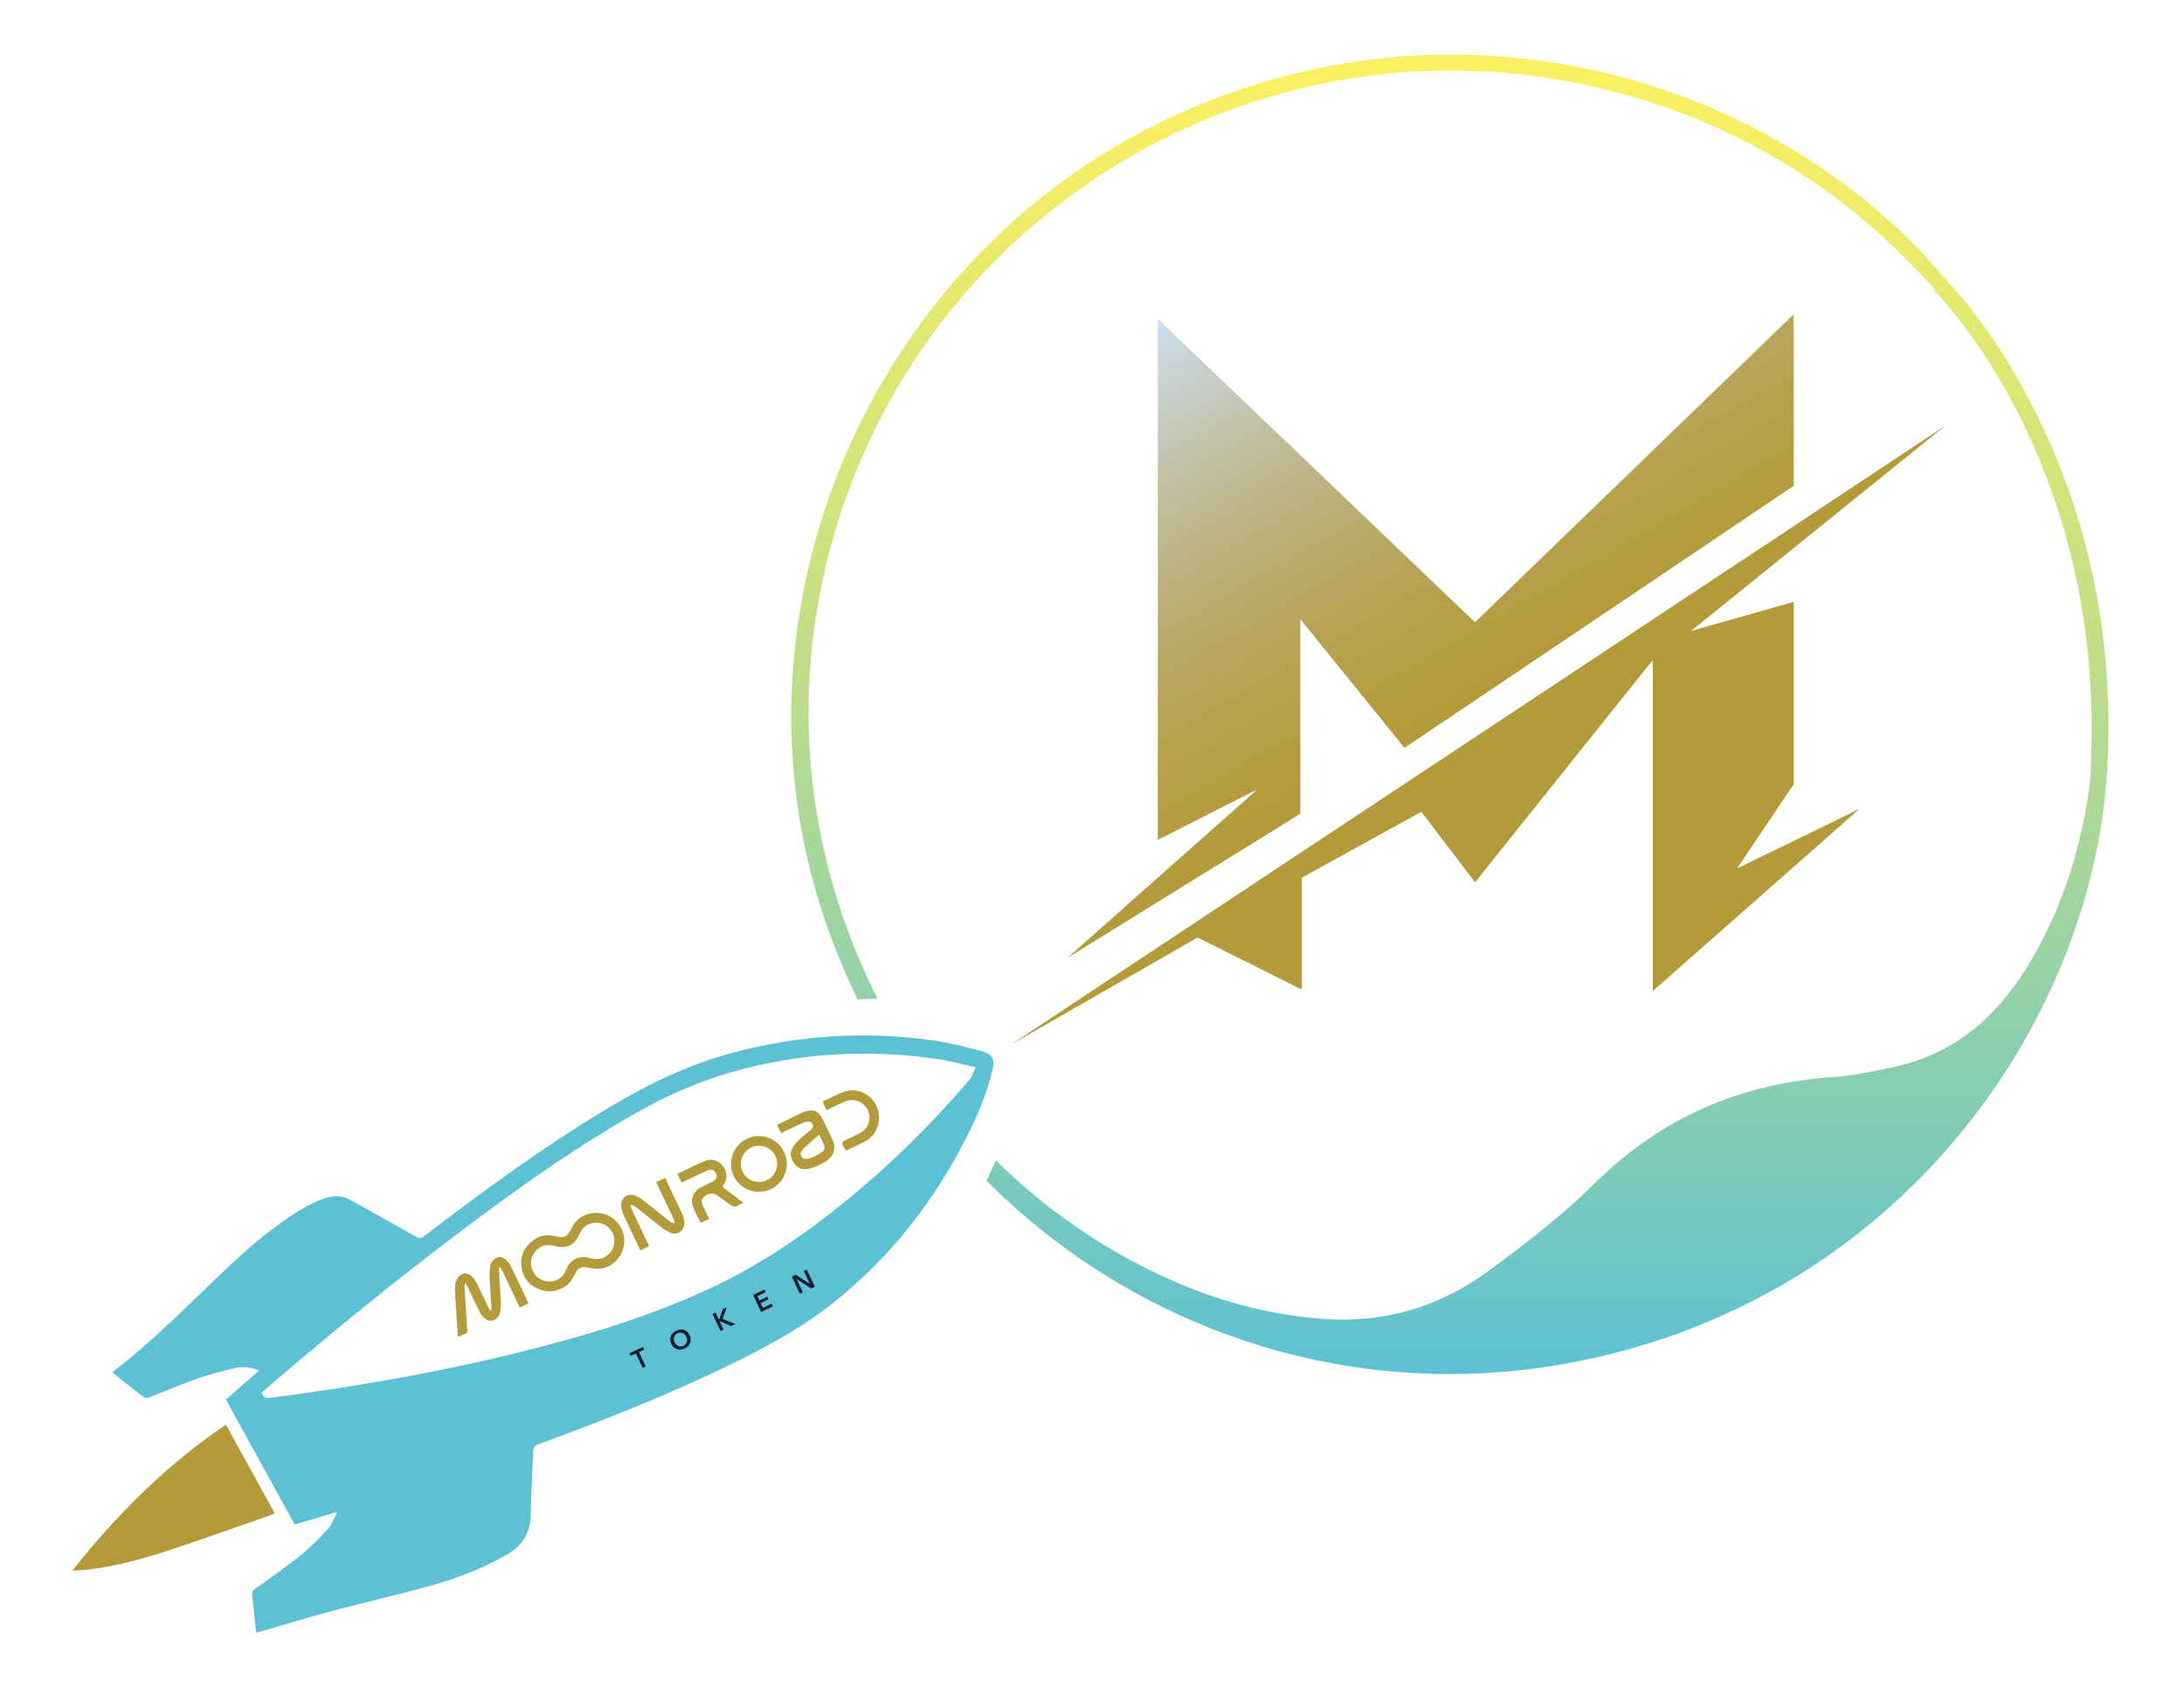
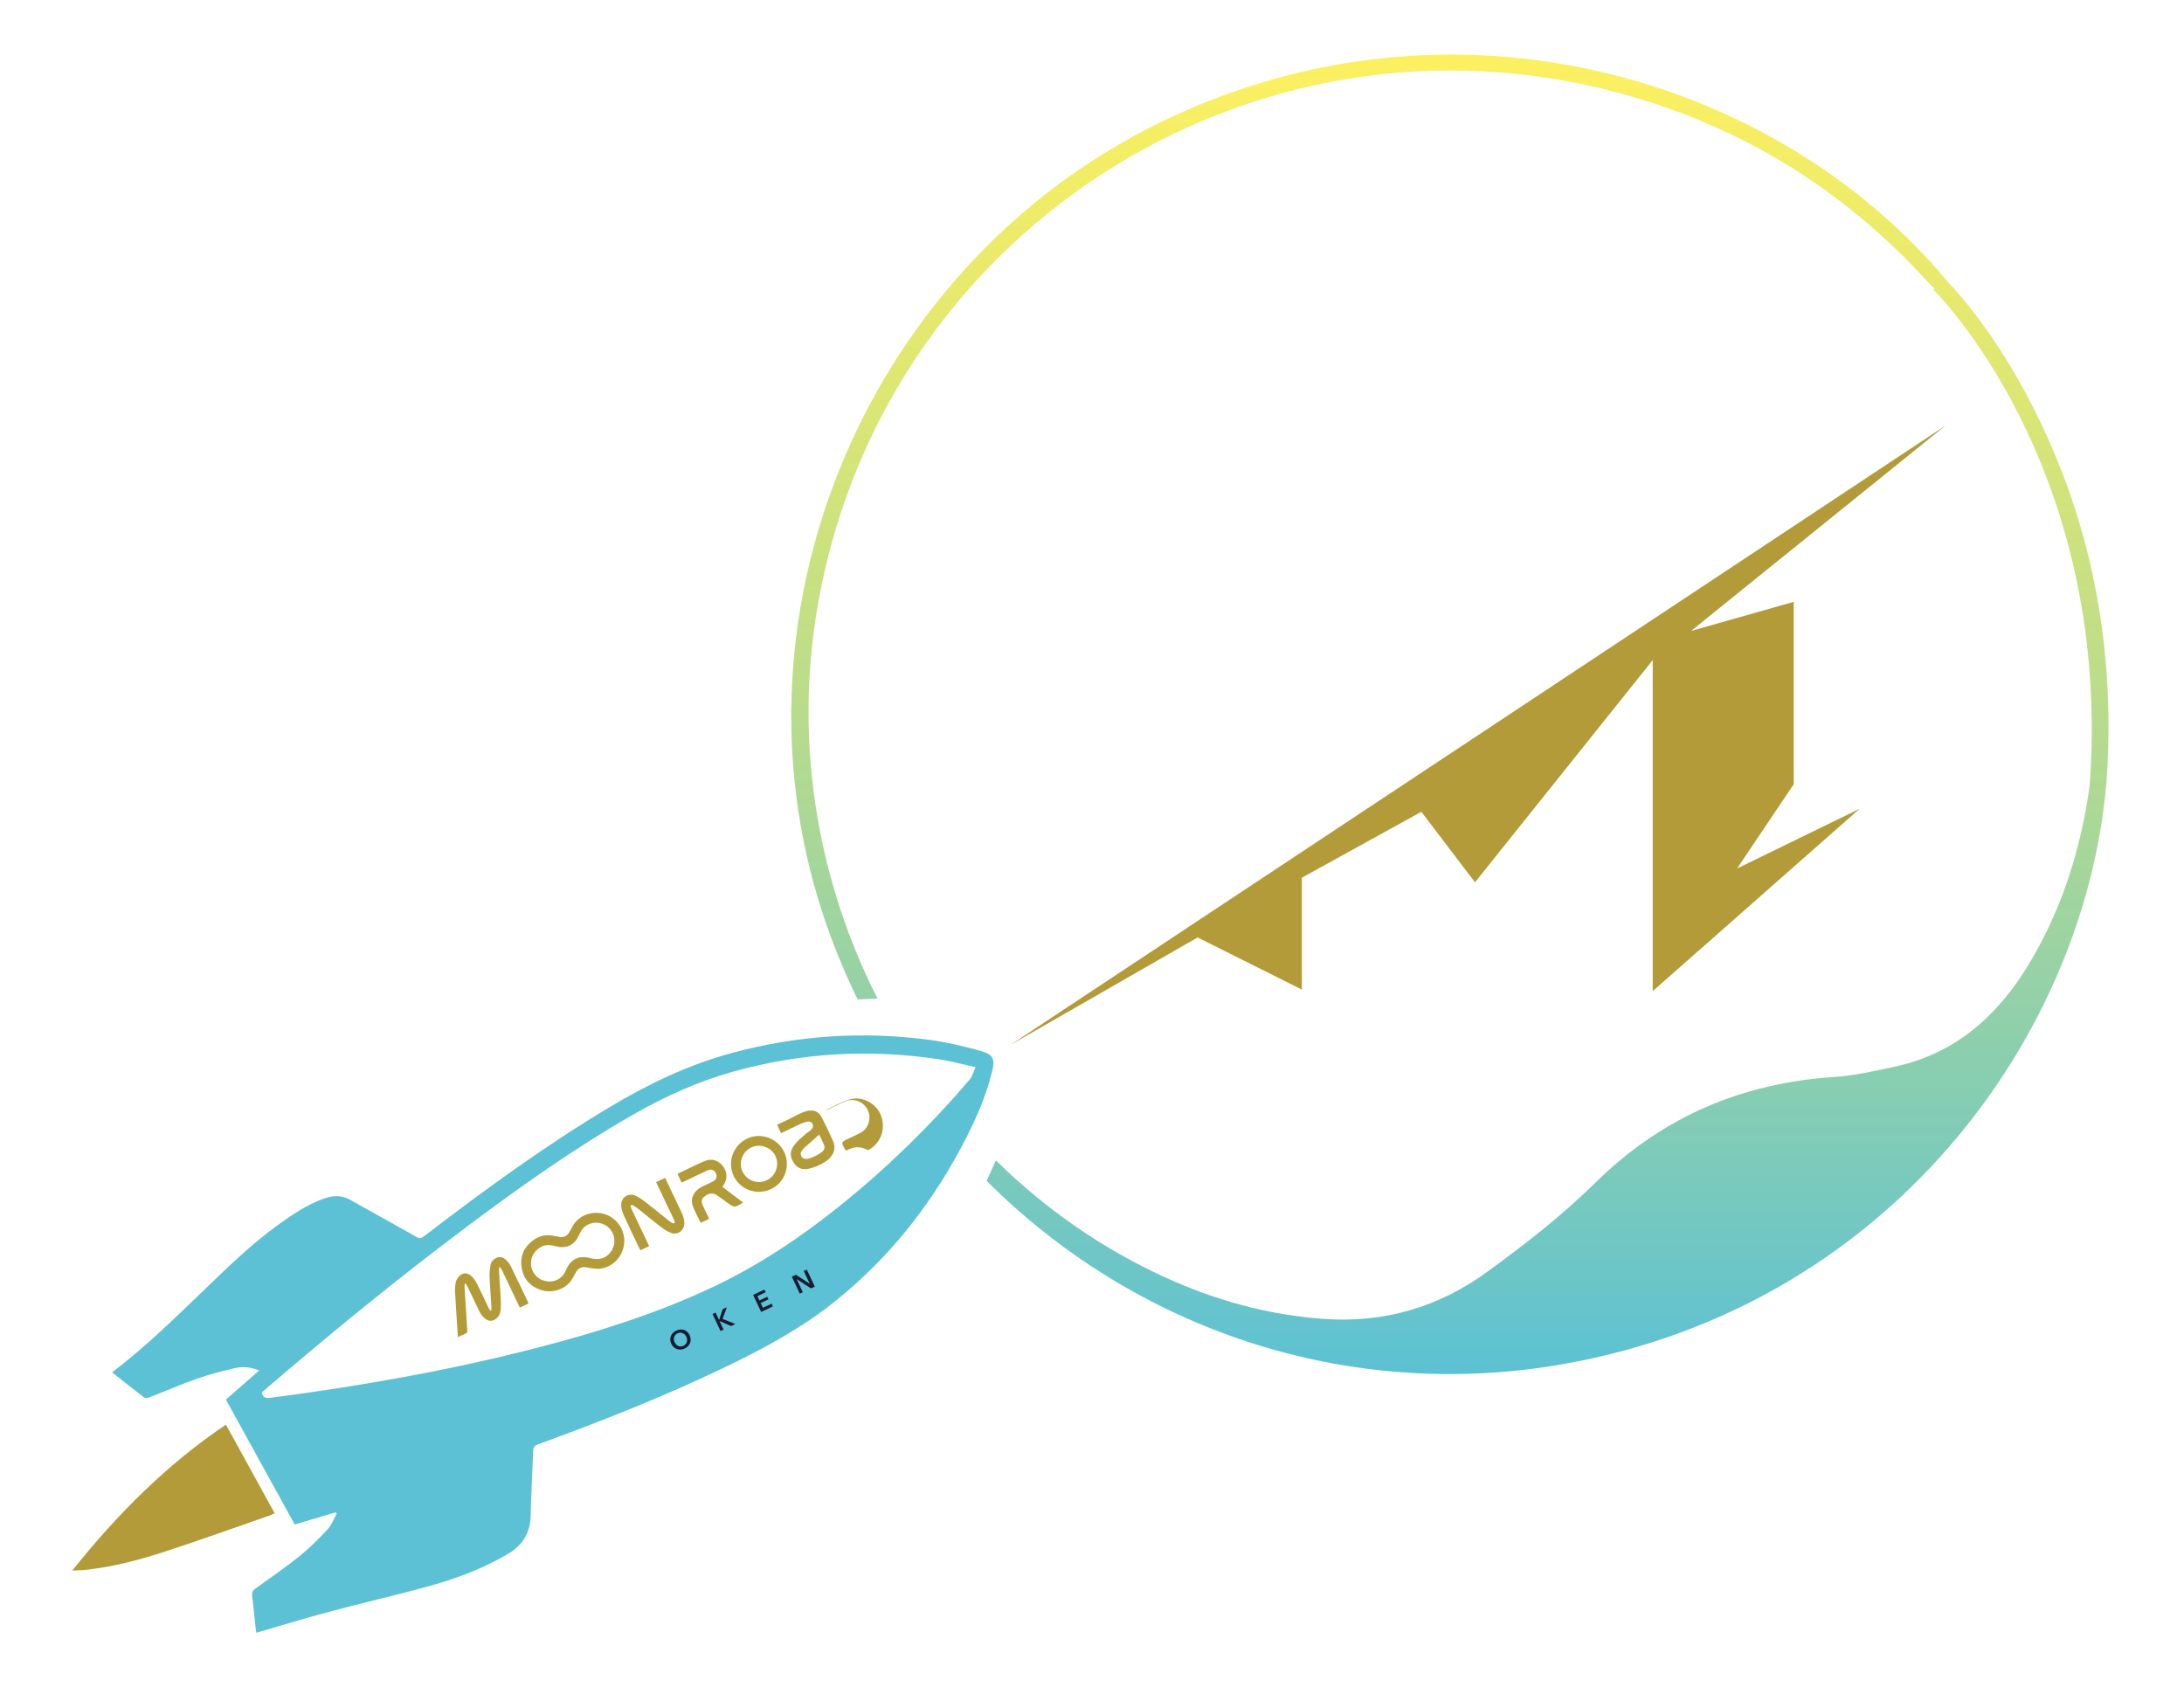
<svg xmlns="http://www.w3.org/2000/svg" xml:space="preserve" style="enable-background:new 0 0 410.31 320.81;" viewBox="0 0 410.31 320.81" y="0px" x="0px" id="Calque_1" version="1.1">
  <style type="text/css">
	.st0{fill:#5CC1D4;}
	.st1{fill:#B39B39;}
	.st2{fill:#181B31;}
	.st3{fill:url(#SVGID_1_);}
	.st4{fill:url(#SVGID_00000137114418621860079650000009492709830771105953_);}
</style>
  <path d="M48.06,306.1c-0.23-2.12-0.43-4.24-0.69-6.36c-0.07-0.57,0.07-0.92,0.54-1.26c2.79-2.01,5.64-3.95,8.31-6.1  c1.93-1.55,3.69-3.32,5.38-5.14c0.75-0.8,1.13-1.95,1.67-2.94c-0.08-0.06-0.16-0.13-0.23-0.19c-2.54,0.75-5.08,1.51-7.67,2.28  c-4.33-7.86-8.63-15.66-12.93-23.47c2.11-1.85,4.14-3.62,6.26-5.47c-1.6-0.66-3.12-0.77-4.6-0.43c-2.42,0.56-4.83,1.19-7.17,2.01  c-2.99,1.05-5.9,2.32-8.85,3.47c-0.3,0.11-0.77,0.2-0.98,0.04c-2.02-1.54-4-3.13-6.03-4.73c6.36-4.85,11.98-10.38,17.65-15.84  c4.34-4.17,8.66-8.36,13.55-11.89c2.67-1.92,5.39-3.77,8.53-4.9c1.66-0.6,3.32-0.71,4.9,0.17c4.01,2.22,8.01,4.46,12,6.72  c1.24,0.71,1.21,0.75,2.32-0.1c11.16-8.55,22.51-16.82,34.59-24.03c7.23-4.32,14.76-7.94,22.93-10.14  c12.25-3.31,24.68-4.13,37.25-2.43c3.1,0.42,6.17,1.17,9.19,1.98c2.7,0.72,3.04,1.56,2.33,4.27c-0.01,0.03-0.02,0.06-0.03,0.08  c-1.05,4.19-2.76,8.13-4.71,11.96c-6.12,12.05-14.25,22.47-24.84,30.93c-6.34,5.07-13.46,8.85-20.73,12.35  c-11.36,5.46-23.08,10.07-34.91,14.39c-0.69,0.25-0.92,0.58-0.94,1.32c-0.12,4-0.37,7.99-0.44,11.98c-0.06,3.56-1.75,5.98-4.81,7.58  c-0.13,0.07-0.26,0.15-0.38,0.22c-4.57,2.59-9.49,4.34-14.52,5.71c-6.06,1.65-12.18,3.05-18.24,4.67c-4.54,1.21-9.04,2.6-13.59,3.92  C48.14,306.61,48.08,306.36,48.06,306.1z M50.72,262.6c17.02-2.21,33.89-5.18,50.51-9.49c11.31-2.94,22.43-6.45,33.01-11.48  c8.69-4.14,16.61-9.49,24.07-15.53c8.68-7.02,16.62-14.81,23.87-23.3c0.48-0.56,0.67-1.37,1.11-2.32c-2.49-0.54-4.69-1.16-6.93-1.49  c-13.04-1.96-25.92-1.22-38.63,2.33c-6.63,1.85-12.85,4.67-18.81,8.09c-10.85,6.21-21.03,13.41-31.02,20.89  c-13.19,9.88-25.95,20.3-38.44,31.04c-0.09,0.08-0.17,0.16-0.29,0.28C49.4,262.46,49.81,262.72,50.72,262.6z" class="st0" />
  <path d="M51.61,284.29c-3.05-5.54-6.08-11.04-9.17-16.66c-11.12,7.51-20.42,16.82-28.87,27.43  c1.08-0.07,1.92-0.08,2.75-0.17c5.09-0.58,10.02-1.89,14.86-3.47c6.56-2.15,13.05-4.49,19.57-6.75  C51.01,284.57,51.27,284.43,51.61,284.29z" class="st1" />
  <g>
-     <path d="M119.47,254.26l-0.98,0.46l-0.23-0.5l2.53-1.19l0.23,0.5l-0.98,0.46l1.27,2.7l-0.57,0.27L119.47,254.26z" class="st2" />
    <path d="M127.05,249.97c1-0.47,2.03-0.17,2.51,0.86c0.47,1,0.07,2.03-0.93,2.5c-0.98,0.46-2.04,0.12-2.51-0.88   C125.64,251.43,126.06,250.44,127.05,249.97z M128.4,252.82c0.65-0.31,0.87-1.02,0.54-1.7c-0.31-0.66-0.99-0.96-1.65-0.65   c-0.66,0.31-0.86,1.03-0.54,1.69C127.06,252.84,127.75,253.13,128.4,252.82z" class="st2" />
    <path d="M133.87,246.85l0.57-0.27l0.65,1.38l0.01-0.01l0.68-2.01l0.77-0.36l-0.8,2.18l2.4,0.97l-0.8,0.38l-2.16-0.94   l-0.01,0.01l0.76,1.6l-0.57,0.27L133.87,246.85z" class="st2" />
    <path d="M141.49,243.26l2.12-1l0.23,0.5l-1.55,0.73l0.38,0.81l1.47-0.69l0.23,0.48l-1.47,0.69l0.43,0.9l1.63-0.77   l0.24,0.51l-2.2,1.04L141.49,243.26z" class="st2" />
    <path d="M148.76,239.83l0.75-0.36l2.61,1.69l0.01,0l-1.13-2.39l0.57-0.27l1.51,3.2l-0.72,0.34l-2.68-1.75l-0.01,0   l1.16,2.47l-0.57,0.27L148.76,239.83z" class="st2" />
  </g>
  <g>
    <g>
      <path d="M116.78,230.86c1.51,3.14-0.5,6.98-3.93,7.46c-0.54,0.08-1.11-0.02-1.67-0.07c-0.37-0.03-0.74-0.14-1.11-0.19    c-0.8-0.12-1.41,0.17-1.82,0.86c-0.24,0.4-0.46,0.8-0.68,1.21c-1.1,2.05-3.82,2.96-6.05,2.17c-2.03-0.72-3.25-2.17-3.54-4.29    c-0.29-2.1,0.51-3.8,2.22-5.04c1.07-0.77,2.27-1.08,3.59-0.84c0.47,0.08,0.93,0.18,1.4,0.24c0.77,0.11,1.35-0.19,1.75-0.86    c0.19-0.32,0.38-0.65,0.55-0.99c1.27-2.52,4.44-3.32,6.83-2.15C115.42,228.92,116.24,229.75,116.78,230.86z M101.78,234.18    c-2.02,0.98-2.65,3.42-1.35,5.17c1.48,1.98,4.63,1.85,5.72-0.39c0.15-0.32,0.31-0.64,0.47-0.95c0.75-1.44,2.17-2.11,3.76-1.78    c0.32,0.07,0.64,0.15,0.96,0.21c1.48,0.31,2.77-0.23,3.55-1.47c0.78-1.24,0.71-2.84-0.19-3.97c-1.59-1.98-4.66-1.63-5.67,0.52    c-0.16,0.34-0.33,0.68-0.51,1.01c-0.7,1.29-2.08,1.97-3.53,1.71c-0.39-0.07-0.78-0.17-1.18-0.26    C103.1,233.83,102.39,233.86,101.78,234.18z" class="st1" />
      <path d="M87.3,241.16c-0.01,0.24-0.03,0.49-0.02,0.73c0.16,2.68,0.33,5.36,0.51,8.05c0.02,0.32-0.07,0.48-0.36,0.6    c-0.46,0.19-0.9,0.42-1.4,0.66c-0.02-0.33-0.05-0.6-0.06-0.88c-0.16-2.55-0.34-5.1-0.48-7.65c-0.03-0.55,0.01-1.12,0.11-1.67    c0.07-0.38,0.26-0.77,0.5-1.07c0.69-0.88,1.72-0.96,2.51-0.17c0.41,0.4,0.75,0.9,1.01,1.41c0.75,1.49,1.44,3.01,2.16,4.51    c0.09,0.2,0.24,0.37,0.36,0.55c0.05-0.01,0.1-0.02,0.14-0.03c0.02-0.18,0.06-0.36,0.05-0.54c-0.12-1.97-0.28-3.93-0.36-5.9    c-0.03-0.74,0.09-1.5,0.21-2.23c0.08-0.47,0.43-0.81,0.82-1.08c0.62-0.42,1.33-0.42,1.92,0.11c0.38,0.34,0.76,0.75,0.99,1.2    c1.14,2.31,2.24,4.65,3.35,6.98c0.02,0.03,0.02,0.07,0.03,0.13c-0.53,0.25-1.06,0.5-1.63,0.78c-0.06-0.14-0.13-0.26-0.19-0.39    c-1.04-2.2-2.09-4.4-3.14-6.6c-0.11-0.22-0.26-0.41-0.4-0.62c-0.05,0.01-0.09,0.02-0.14,0.04c-0.02,0.18-0.06,0.36-0.05,0.54    c0.11,1.82,0.24,3.64,0.34,5.46c0.04,0.65,0.03,1.31-0.02,1.97c-0.05,0.6-0.27,1.16-0.74,1.58c-0.69,0.63-1.49,0.66-2.21,0.07    c-0.52-0.42-0.88-0.97-1.16-1.57c-0.71-1.48-1.41-2.97-2.12-4.45c-0.1-0.2-0.25-0.38-0.38-0.57    C87.4,241.13,87.35,241.15,87.3,241.16z" class="st1" />
      <path d="M124.96,221.28c0.06,0.12,0.11,0.23,0.16,0.33c0.99,2.08,1.98,4.16,2.96,6.24c0.28,0.6,0.48,1.22,0.48,1.9    c0,1.42-1.26,2.37-2.58,1.83c-0.74-0.3-1.43-0.79-2.07-1.28c-1.32-1.01-2.59-2.09-3.9-3.13c-0.32-0.26-0.66-0.49-1.02-0.71    c-0.13-0.08-0.31-0.07-0.47-0.1c0,0.15-0.02,0.31,0.02,0.45c0.06,0.22,0.16,0.43,0.26,0.64c0.99,2.09,1.98,4.18,2.98,6.27    c0.06,0.12,0.11,0.24,0.18,0.38c-0.56,0.27-1.09,0.52-1.65,0.78c-0.07-0.13-0.13-0.23-0.18-0.34c-0.98-2.07-1.98-4.13-2.93-6.21    c-0.24-0.53-0.43-1.12-0.49-1.7c-0.16-1.64,1.27-2.66,2.77-1.97c0.69,0.32,1.31,0.79,1.92,1.26c1.47,1.14,2.91,2.33,4.36,3.49    c0.2,0.16,0.43,0.28,0.66,0.38c0.26,0.11,0.38,0.01,0.32-0.27c-0.05-0.23-0.15-0.46-0.26-0.68c-1.01-2.14-2.03-4.27-3.04-6.4    c-0.06-0.12-0.11-0.24-0.18-0.37C123.85,221.8,124.38,221.55,124.96,221.28z" class="st1" />
    </g>
    <g>
      <path d="M148.36,210.17c1.85-0.88,4.66-2.89,6.02-0.25c0.76,1.46,1.47,2.94,2.13,4.45c0.62,1.42,0.08,2.85-1.37,3.81    c-0.97,0.64-2.03,1.11-3.17,1.37c-1.23,0.28-2.17-0.09-2.82-1.08c-0.77-1.17-0.78-2.13-0.03-3.21c0.6-0.86,1.4-1.51,2.19-2.19    c0.43-0.37,1.09-0.69,1.35-1.23c0.2-0.41-0.02-1-0.48-1.11c-0.54-0.14-1.11,0.14-1.61,0.33c-0.45,0.17-0.86,0.4-1.3,0.61    c-0.84,0.4-1.69,0.8-2.53,1.2l-0.75-1.57C146,211.29,148.36,210.17,148.36,210.17z M153.9,213.14c-0.96,0.85-1.89,1.66-2.8,2.49    c-0.21,0.19-0.39,0.43-0.54,0.68c-0.32,0.52-0.03,1.21,0.56,1.36c0.21,0.05,0.44,0.06,0.65,0.01c1-0.23,1.89-0.7,2.69-1.32    c0.44-0.34,0.55-0.81,0.34-1.31C154.53,214.41,154.21,213.8,153.9,213.14z" class="st1" />
      <path d="M147.32,216.4c1.24,2.59,0.14,5.73-2.45,6.97c-2.62,1.25-5.75,0.18-7-2.39c-1.28-2.64-0.17-5.81,2.49-7.08    C142.92,212.68,146.08,213.81,147.32,216.4z M144.02,221.74c1.71-0.78,2.46-2.84,1.67-4.56c-0.75-1.62-2.82-2.39-4.46-1.66    c-1.73,0.77-2.53,2.83-1.75,4.53C140.26,221.78,142.29,222.53,144.02,221.74z" class="st1" />
      <path d="M139.62,225.91c-1.66,1.01-1.66,1-3.08-0.05c-0.64-0.47-1.28-0.94-1.93-1.38c-0.69-0.46-1.58-0.33-2.35,0.36    c-0.59,0.52-0.49,1.13-0.16,1.77c0.39,0.77,0.74,1.55,1.13,2.36c-0.57,0.27-1.06,0.5-1.58,0.75c-0.53-1.11-1.2-2.19-1.55-3.36    c-0.41-1.35,0.32-2.65,1.64-3.34c0.68-0.36,1.39-0.66,2.08-1c0.76-0.37,1-0.97,0.67-1.63c-0.33-0.67-0.93-0.84-1.7-0.47    c-1.56,0.74-3.12,1.48-4.73,2.25c-0.27-0.56-0.51-1.08-0.78-1.65c1.75-0.83,3.45-1.72,5.22-2.45c1.24-0.51,2.51-0.04,3.29,0.96    c0.86,1.11,0.92,2.35,0.18,3.55c-0.07,0.12-0.14,0.24-0.23,0.39C137,223.95,138.28,224.91,139.62,225.91z" class="st1" />
-       <path d="M158.98,216.14c-0.11-0.08-0.14-0.09-0.15-0.11c-0.86-1.45-0.86-1.45,0.65-2.17    c0.72-0.34,1.44-0.66,2.14-1.03c1.53-0.8,2.15-2.7,1.42-4.27c-0.71-1.54-2.54-2.32-4.12-1.69c-0.98,0.39-1.92,0.88-2.88,1.33    c-0.23,0.11-0.47,0.22-0.75,0.35c-0.26-0.55-0.49-1.04-0.73-1.53c0.02-0.04,0.02-0.11,0.05-0.12c1.44-0.65,2.83-1.47,4.33-1.9    c2.4-0.7,5.05,0.82,5.87,3.11c0.91,2.56-0.13,5.27-2.48,6.43C161.23,215.09,160.1,215.61,158.98,216.14z" class="st1" />
+       <path d="M158.98,216.14c-0.11-0.08-0.14-0.09-0.15-0.11c-0.86-1.45-0.86-1.45,0.65-2.17    c0.72-0.34,1.44-0.66,2.14-1.03c1.53-0.8,2.15-2.7,1.42-4.27c-0.71-1.54-2.54-2.32-4.12-1.69c-0.98,0.39-1.92,0.88-2.88,1.33    c-0.23,0.11-0.47,0.22-0.75,0.35c0.02-0.04,0.02-0.11,0.05-0.12c1.44-0.65,2.83-1.47,4.33-1.9    c2.4-0.7,5.05,0.82,5.87,3.11c0.91,2.56-0.13,5.27-2.48,6.43C161.23,215.09,160.1,215.61,158.98,216.14z" class="st1" />
    </g>
  </g>
  <linearGradient y2="135.286" x2="277.881" y1="52.6" x1="230.142" gradientUnits="userSpaceOnUse" id="SVGID_1_">
    <stop style="stop-color:#CBDFF3" offset="0" />
    <stop style="stop-color:#C8D4D6" offset="0.094" />
    <stop style="stop-color:#C3C2A8" offset="0.268" />
    <stop style="stop-color:#BDB382" offset="0.436" />
    <stop style="stop-color:#B9A863" offset="0.597" />
    <stop style="stop-color:#B6A14C" offset="0.748" />
    <stop style="stop-color:#B49C3E" offset="0.884" />
    <stop style="stop-color:#B39B39" offset="0.994" />
  </linearGradient>
-   <polygon points="217.51,59.89 217.51,157.78 236.23,148.28 200.53,179.95 244.29,152.88 244.29,116.32 263.87,140.5   336.99,91.27 336.99,59.03 277.11,116.9" class="st3" />
  <polygon points="189.87,196.27 365.49,79.95 317.7,118.53 336.99,113.06 336.99,147.32 326.34,163.16 349.37,151.93   310.5,186.19 310.5,124 277.11,165.75 267.03,152.5 244.58,164.88 244.58,185.9 225,176.11" class="st1" />
  <linearGradient y2="10.25" x2="272.384" y1="258.158" x1="272.384" gradientUnits="userSpaceOnUse" id="SVGID_00000003790828760588600620000005495040711050646414_">
    <stop style="stop-color:#5CC1D4" offset="0" />
    <stop style="stop-color:#FBEA1D;stop-opacity:0.7" offset="1" />
  </linearGradient>
  <path d="M396.01,142.12  c1.17-29.86-7.03-51.8-14.1-65.72c-6.76-13.3-13.77-21.14-15.94-23.41c-32-38.52-92.76-56.81-147.79-30.1  c-54.76,26.58-82.44,91.24-63.66,148.59c1.85,5.65,4.07,11.07,6.6,16.27l3.74-0.16c-10.94-21.51-15.44-46.49-11.62-71.45  c10.98-71.73,81.65-117.72,151.49-98.52c22.35,6.14,41.39,17.84,57.07,34.94c0.55,0.59,1.07,1.21,1.65,1.65l-0.21,0.22  c0.33,0.32,33.02,32.63,29.47,91.42l-0.14,1.88c-1.38,9.74-4,19.1-8.39,27.9c-6.08,12.18-14.43,21.88-28.55,24.83  c-3.62,0.76-7.27,1.61-10.95,1.85c-17.47,1.15-32.43,7.5-45.02,19.93c-6.21,6.13-13.21,11.56-20.29,16.71  c-9.05,6.59-19.31,9.64-30.69,8.82c-10.51-0.76-20.43-3.51-29.93-7.87c-11.91-5.46-22.54-12.94-31.65-21.91l-1.74,3.84  c27.77,27.81,67.68,41.61,108.42,34.41c63.12-11.16,100.17-64.88,102.21-113.46C395.92,142.81,396.06,142.11,396.01,142.12z" style="fill:url(#SVGID_00000003790828760588600620000005495040711050646414_);" />
</svg>